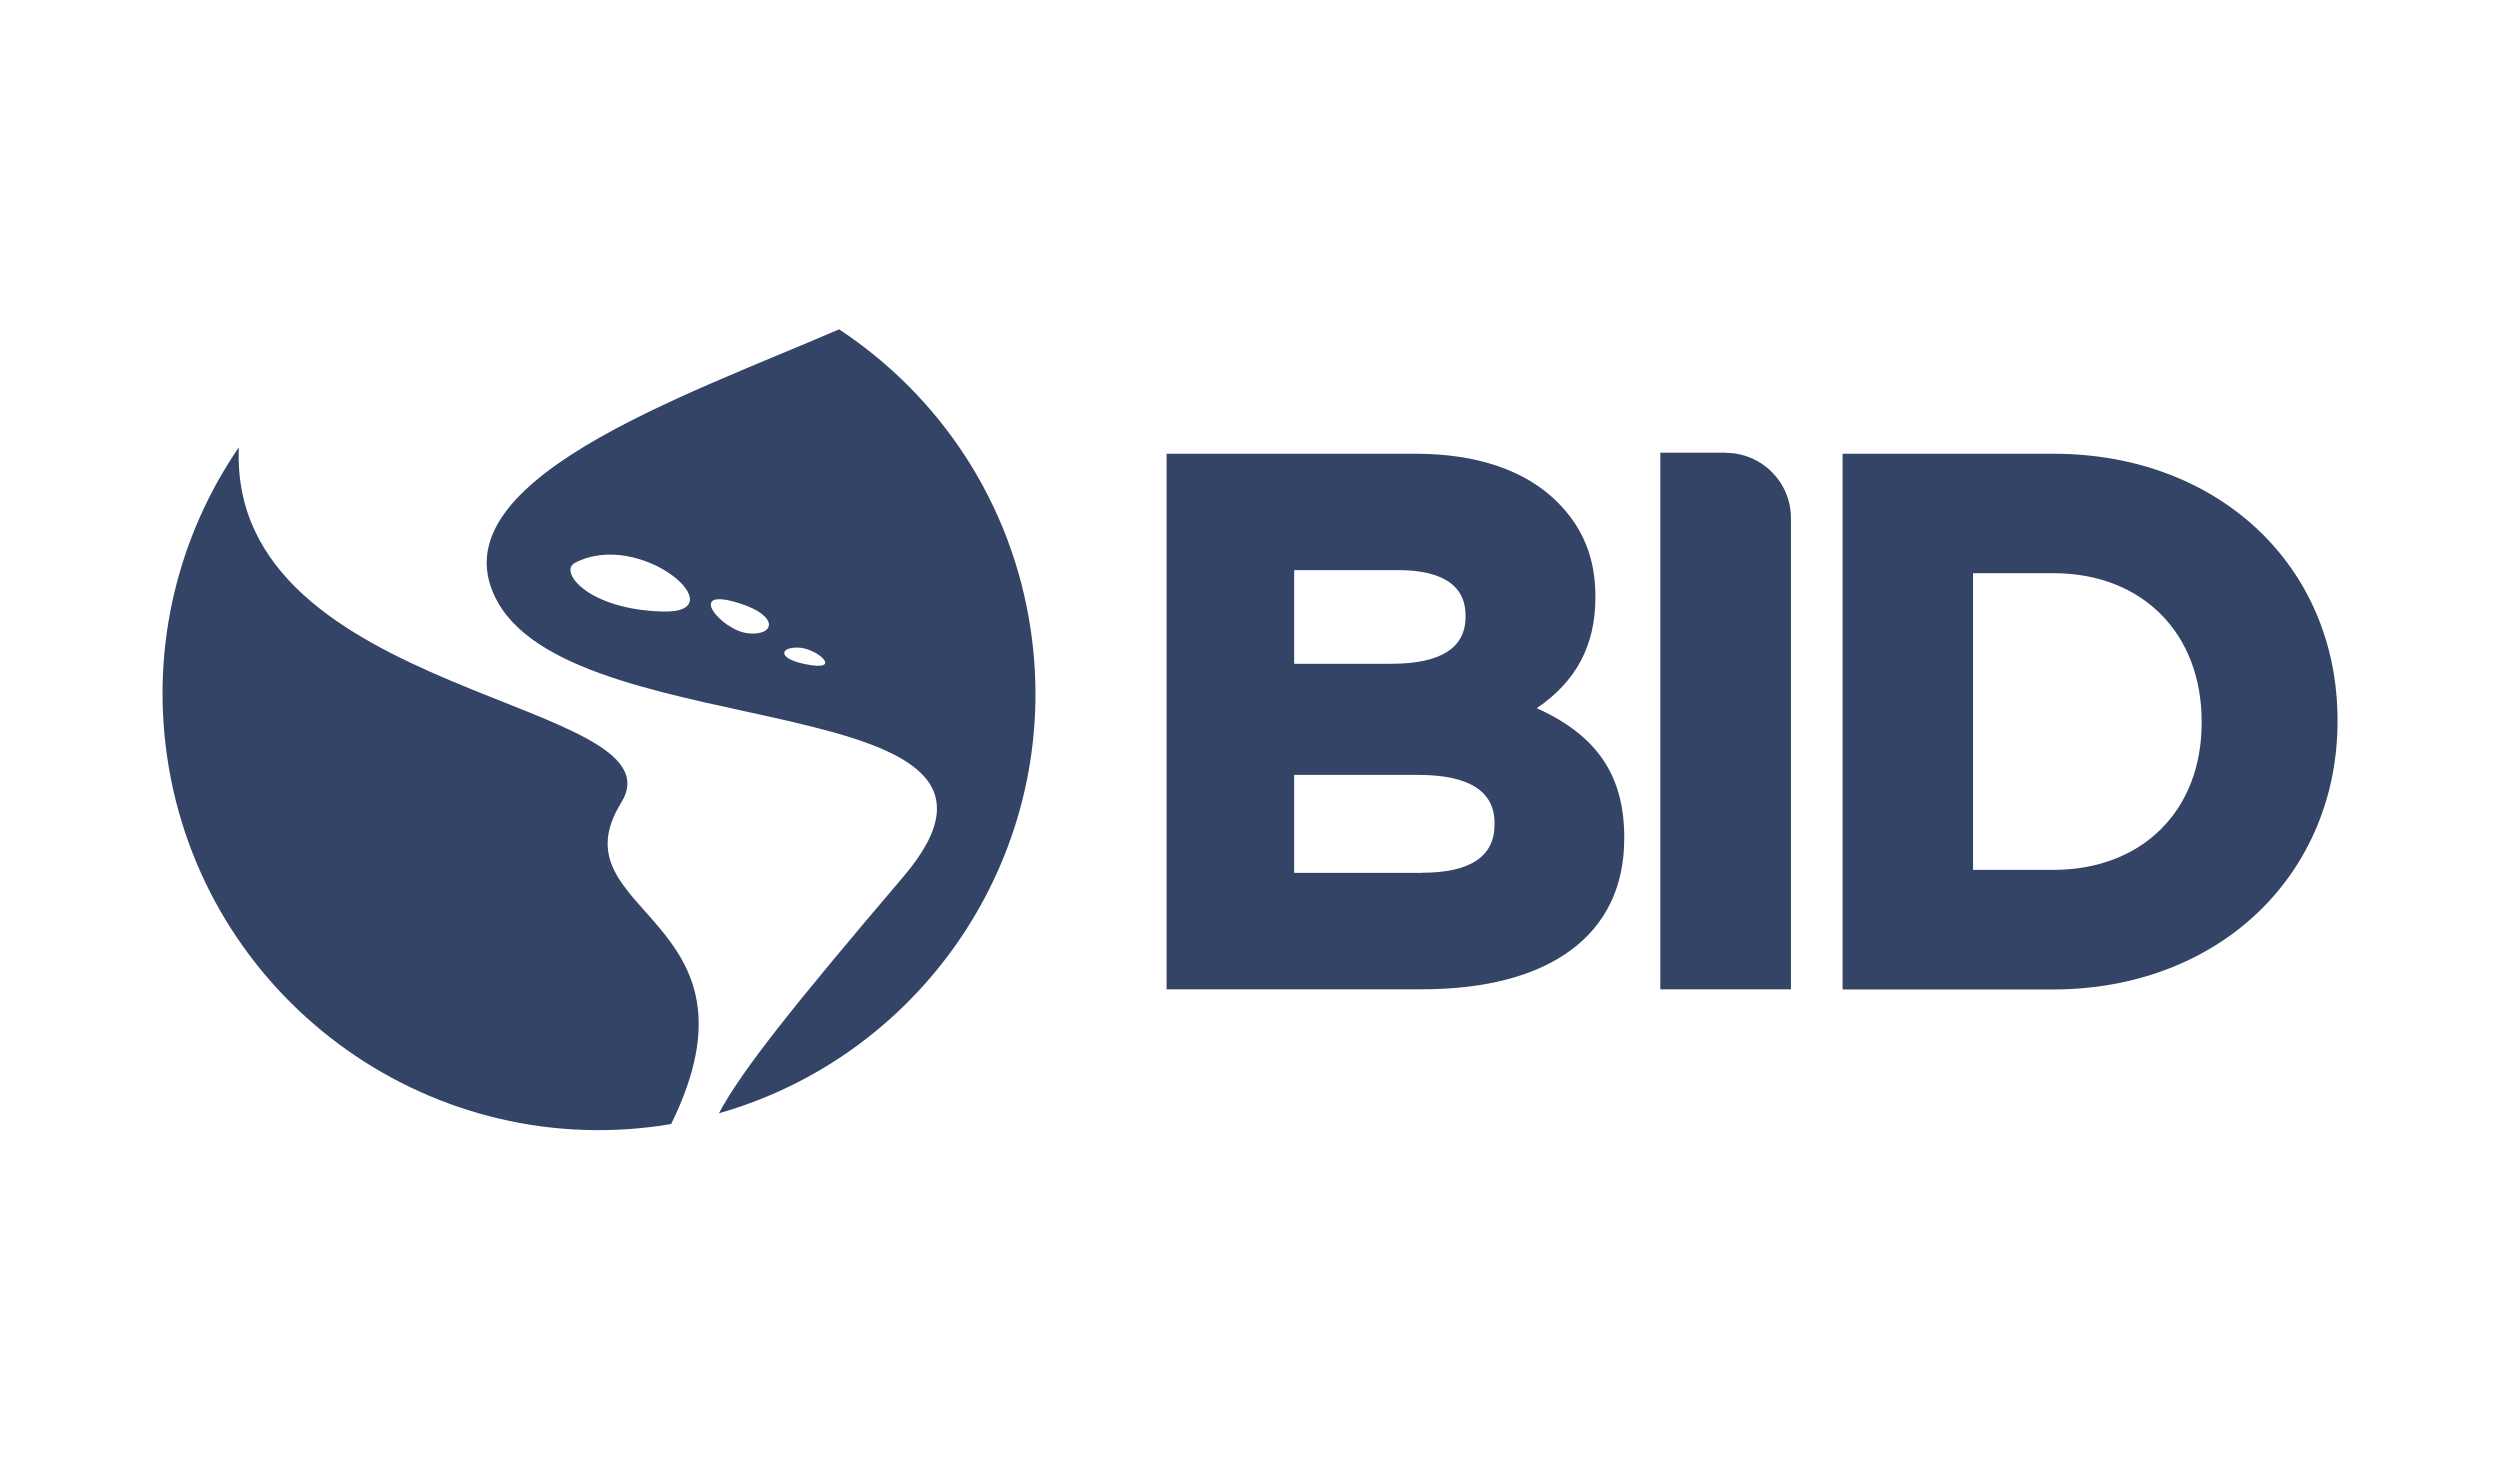
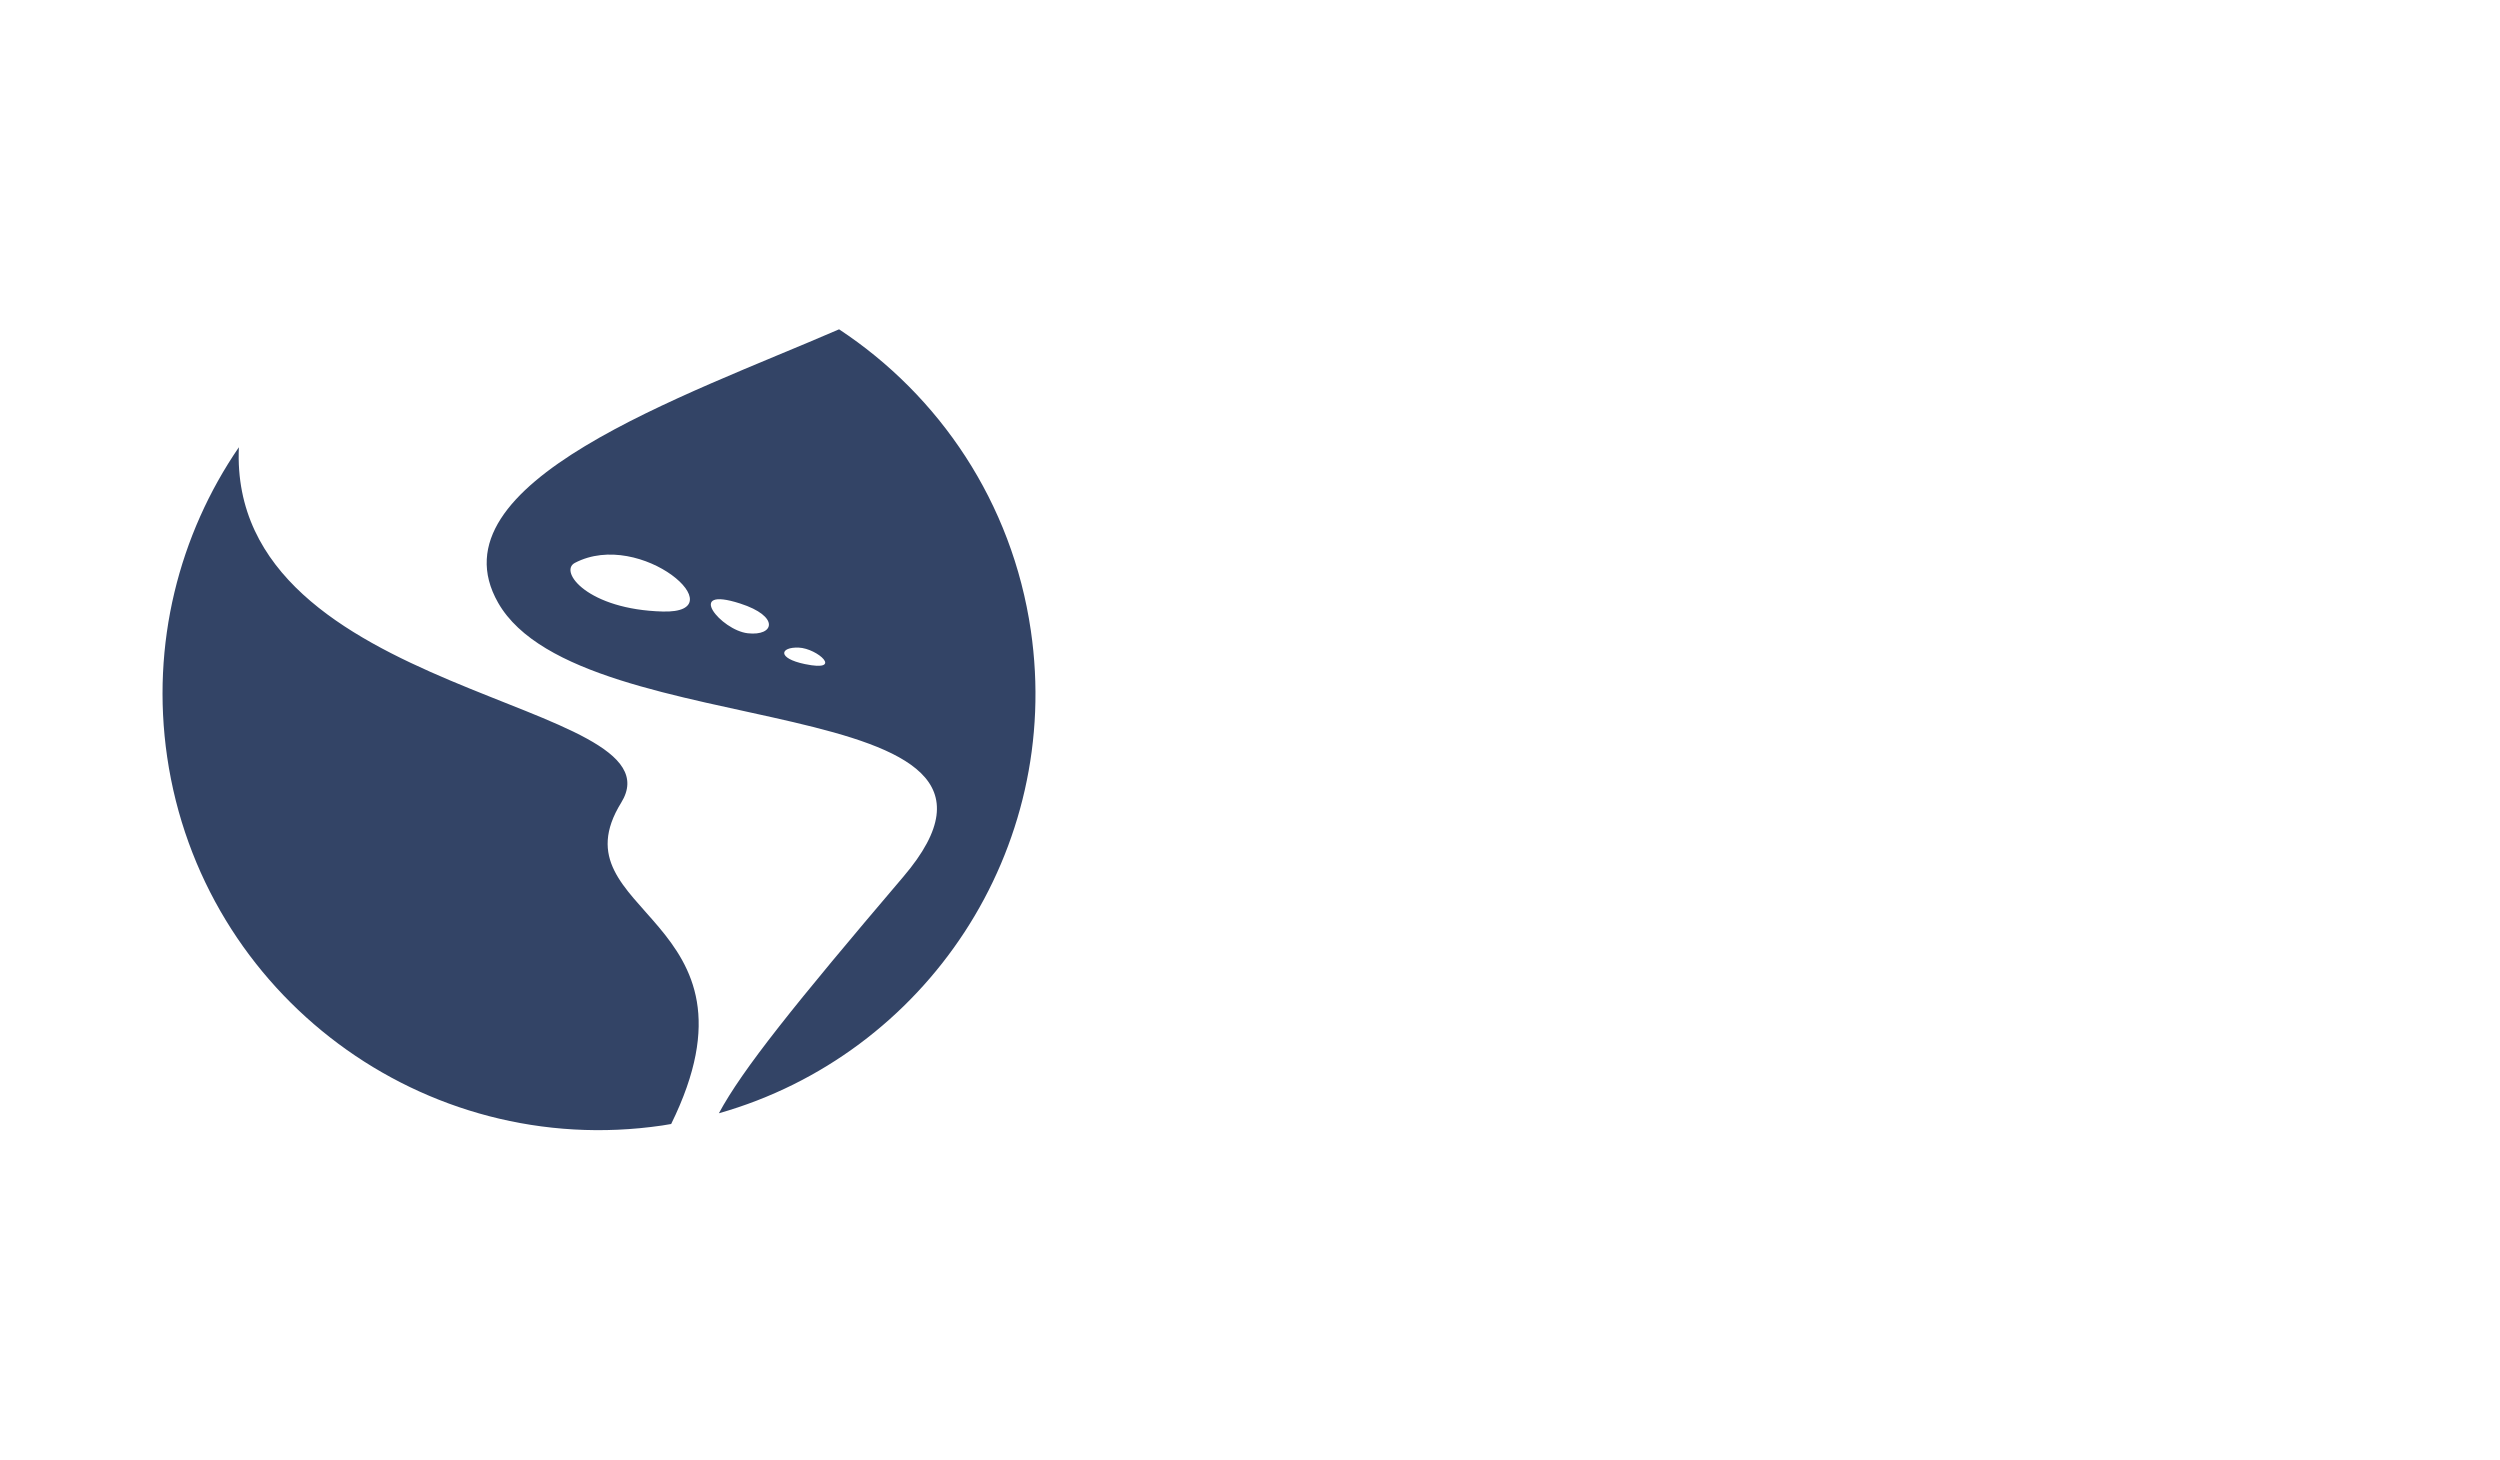
<svg xmlns="http://www.w3.org/2000/svg" id="svg2" version="1.1" viewBox="0 0 1655.7 966.6">
  <defs>
    <style>
      .cls-1 {
        fill: #346;
        stroke-width: 0px;
      }
    </style>
  </defs>
  <g>
-     <path class="cls-1" d="M1017.8,469c26.1-17.7,38.8-41.7,38.8-73.2v-1c0-25-8.2-45.4-25.2-62.3-21-21-53.4-32-93.7-32h-165.1v354.7h169c85.2,0,134.1-36.4,134.1-99.7v-1c0-40.8-18-67.5-58-85.5ZM941.6,578.1h-84.5v-64.9h82.1c33.6,0,50.6,10.7,50.6,31.9v1c0,21.2-16.2,31.9-48.1,31.9ZM857.1,439.5v-61.9h69.3c20.2,0,44.2,5.2,44.2,30v1c0,20.5-16.5,31-49.2,31h-64.4Z" />
-     <path class="cls-1" d="M1359.9,300.5h-139.6v354.8c0,0,139.6,0,139.6,0,53.1,0,101.3-18.2,135.7-51.2,33.9-32.5,52.5-77.3,52.5-126.2v-1c0-102.2-79.1-176.4-188.2-176.4ZM1458.1,477.8v1c0,58.2-39.5,97.3-98.3,97.3h-53.1v-196.5h53.1c58.8,0,98.3,39.5,98.3,98.3Z" />
-     <path class="cls-1" d="M1142.8,299.9c23.9,0,43.3,19.4,43.3,43.2v312.1h-86.5v-355.4h43.2Z" />
-   </g>
+     </g>
  <path class="cls-1" d="M411.4,531.6c-45.6,73.8,100.9,74.9,33.1,212.8-2,.3-4,.7-6,1-157.9,23.1-304.7-86.2-327.8-244.1-10.9-74.9,7.9-147.3,47.5-205.1-7.4,166.7,295.7,166.5,253.2,235.4M476.1,737.3c15.6-29,49.6-71.4,122.2-156.7,108.6-127.6-213.3-84.8-268.4-181.4-45.4-79.6,123.7-136.8,225.8-181.1,66.4,43.8,114.6,114.6,127,199.5,21.2,145.1-69.3,280.7-206.6,319.7ZM380.7,372.8c-10.8,5.7,8.6,30.9,58.2,32.2,49.6,1.4-14.3-55.2-58.2-32.2ZM490.2,399.7c-37.2-12-12.7,17.7,5,19.7,17.7,2,21.4-11.2-5-19.7ZM529,428.9c-12.4-.5-14.6,7,4,10.9,26.2,5.5,8.4-10.4-4-10.9Z" />
</svg>